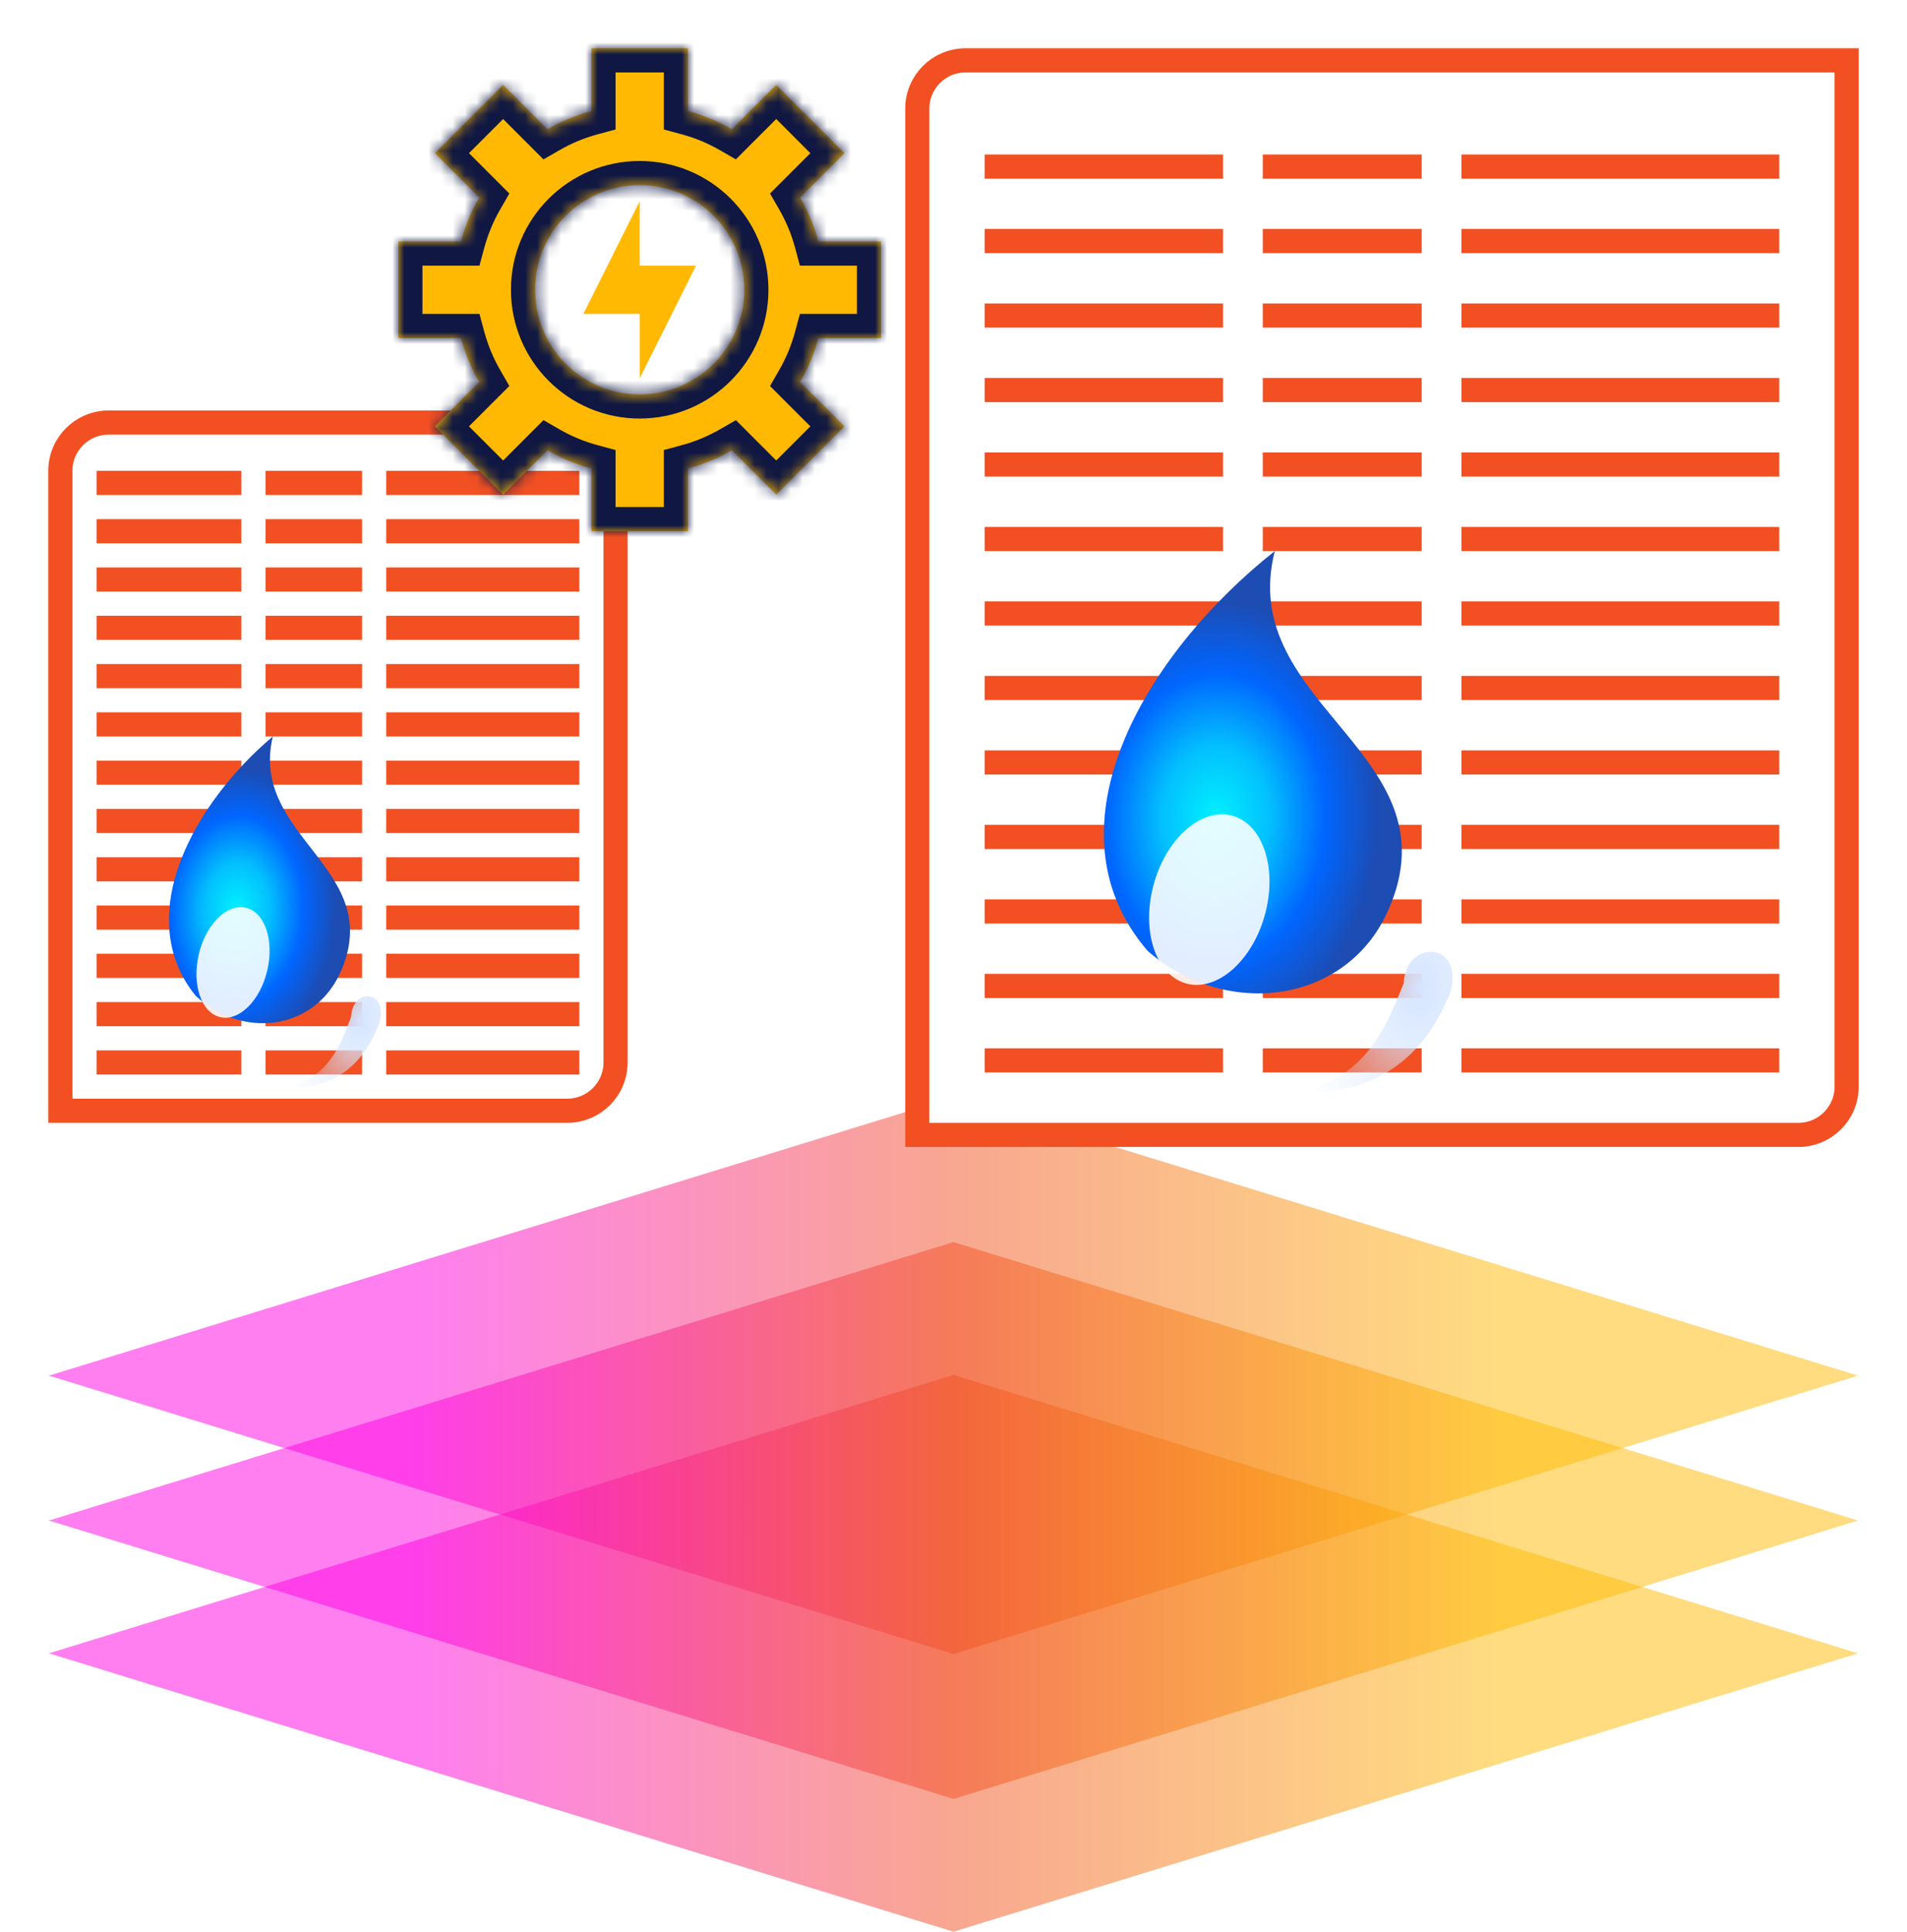
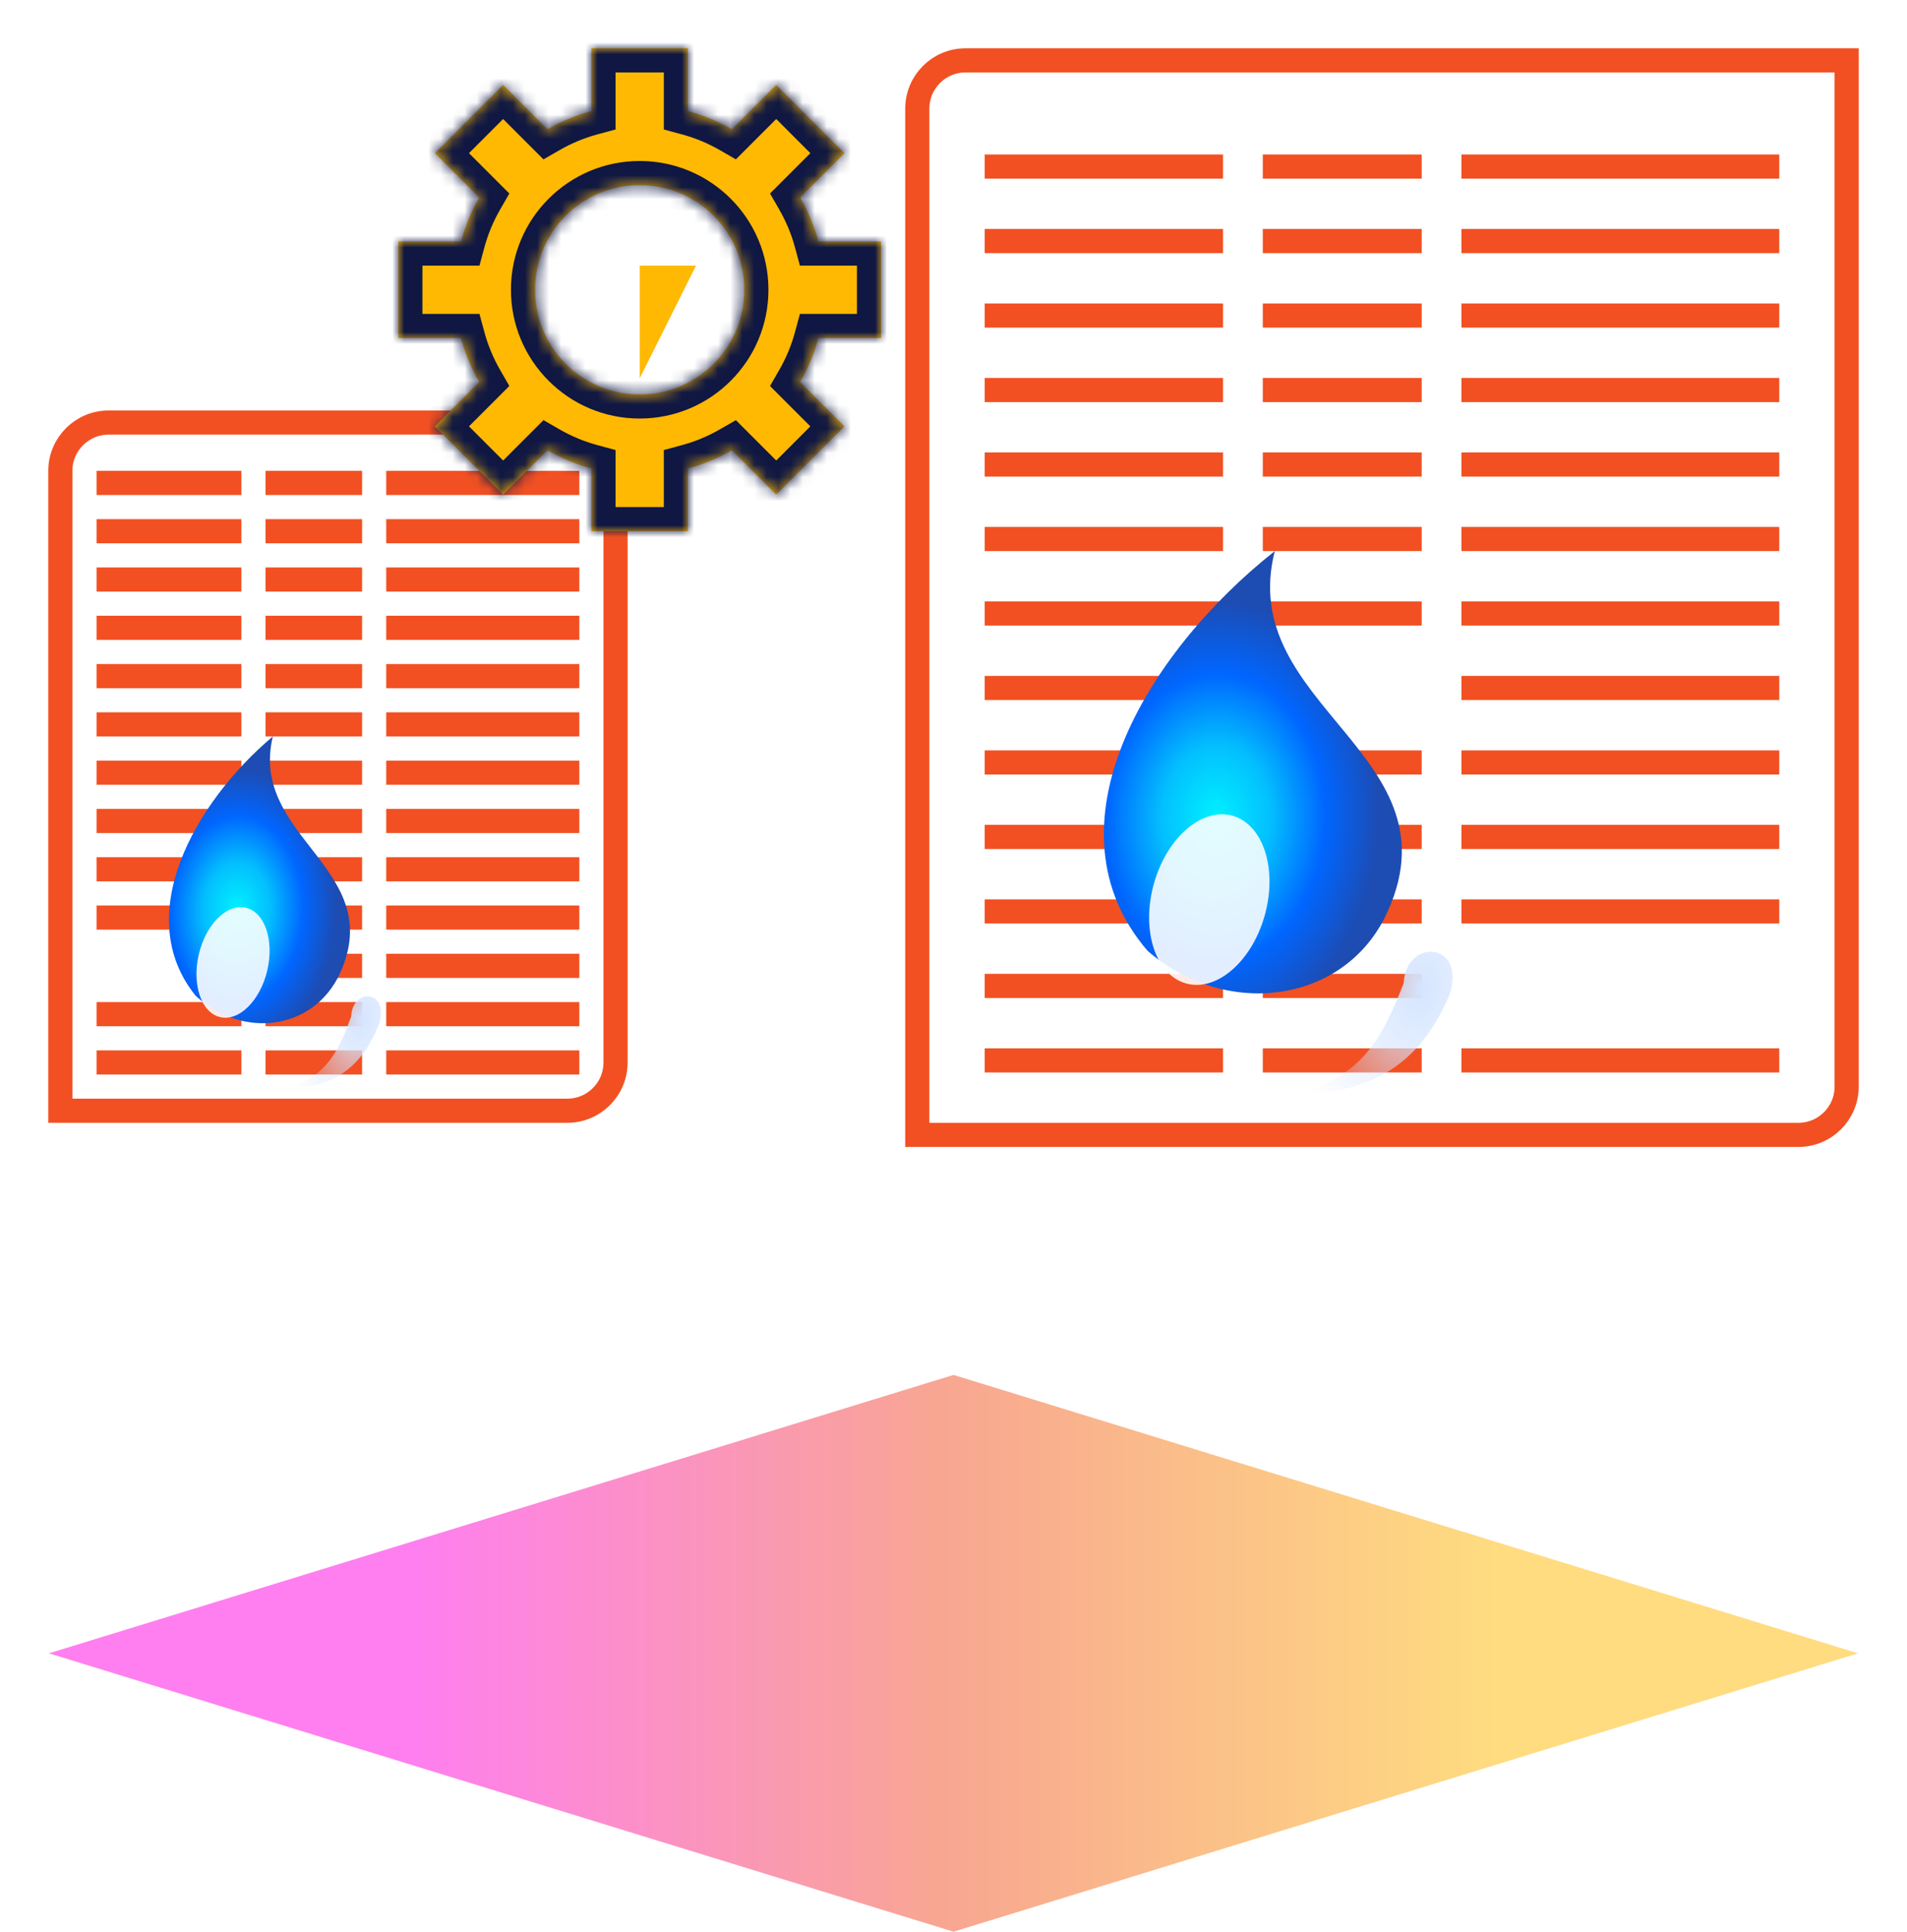
<svg xmlns="http://www.w3.org/2000/svg" width="158" height="160" viewBox="0 0 158 160" fill="none">
-   <path opacity="0.5" fill-rule="evenodd" clip-rule="evenodd" d="M153.888 113.923L79 90.88L4.112 113.923H4L4.056 113.94L4 113.957H4.112L79 136.999L153.888 113.957H154L153.944 113.94L154 113.923H153.888Z" fill="url(#paint0_linear_838_3288)" />
-   <path opacity="0.5" fill-rule="evenodd" clip-rule="evenodd" d="M153.888 125.923L79 102.88L4.112 125.923H4L4.056 125.94L4 125.957H4.112L79 148.999L153.888 125.957H154L153.944 125.94L154 125.923H153.888Z" fill="url(#paint1_linear_838_3288)" />
  <path opacity="0.5" fill-rule="evenodd" clip-rule="evenodd" d="M153.888 136.923L79 113.88L4.112 136.923H4L4.056 136.94L4 136.957H4.112L79 159.999L153.888 136.957H154L153.944 136.94L154 136.923H153.888Z" fill="url(#paint2_linear_838_3288)" />
  <g filter="url(#filter0_d_838_3288)">
    <path d="M9 31H51V84C51 86.209 49.209 88 47 88H5V61V35C5 32.791 6.791 31 9 31Z" fill="white" stroke="#F25022" stroke-width="2" />
    <line x1="22" y1="36" x2="30" y2="36" stroke="#F25022" stroke-width="2" />
    <line x1="22" y1="68" x2="30" y2="68" stroke="#F25022" stroke-width="2" />
    <line x1="22" y1="76" x2="30" y2="76" stroke="#F25022" stroke-width="2" />
    <line x1="8" y1="36" x2="20" y2="36" stroke="#F25022" stroke-width="2" />
    <line x1="8" y1="68" x2="20" y2="68" stroke="#F25022" stroke-width="2" />
-     <line x1="8" y1="76" x2="20" y2="76" stroke="#F25022" stroke-width="2" />
    <line x1="32" y1="36" x2="48" y2="36" stroke="#F25022" stroke-width="2" />
    <line x1="32" y1="68" x2="48" y2="68" stroke="#F25022" stroke-width="2" />
    <line x1="32" y1="76" x2="48" y2="76" stroke="#F25022" stroke-width="2" />
    <line x1="22" y1="40" x2="30" y2="40" stroke="#F25022" stroke-width="2" />
    <line x1="22" y1="52" x2="30" y2="52" stroke="#F25022" stroke-width="2" />
    <line x1="22" y1="60" x2="30" y2="60" stroke="#F25022" stroke-width="2" />
    <line x1="22" y1="80" x2="30" y2="80" stroke="#F25022" stroke-width="2" />
    <line x1="8" y1="40" x2="20" y2="40" stroke="#F25022" stroke-width="2" />
    <line x1="8" y1="52" x2="20" y2="52" stroke="#F25022" stroke-width="2" />
    <line x1="8" y1="60" x2="20" y2="60" stroke="#F25022" stroke-width="2" />
    <line x1="8" y1="80" x2="20" y2="80" stroke="#F25022" stroke-width="2" />
    <line x1="32" y1="40" x2="48" y2="40" stroke="#F25022" stroke-width="2" />
    <line x1="22" y1="44" x2="30" y2="44" stroke="#F25022" stroke-width="2" />
    <line x1="8" y1="44" x2="20" y2="44" stroke="#F25022" stroke-width="2" />
    <line x1="32" y1="44" x2="48" y2="44" stroke="#F25022" stroke-width="2" />
    <line x1="22" y1="56" x2="30" y2="56" stroke="#F25022" stroke-width="2" />
    <line x1="8" y1="56" x2="20" y2="56" stroke="#F25022" stroke-width="2" />
    <line x1="32" y1="56" x2="48" y2="56" stroke="#F25022" stroke-width="2" />
    <line x1="22" y1="64" x2="30" y2="64" stroke="#F25022" stroke-width="2" />
    <line x1="8" y1="64" x2="20" y2="64" stroke="#F25022" stroke-width="2" />
    <line x1="32" y1="64" x2="48" y2="64" stroke="#F25022" stroke-width="2" />
    <line x1="22" y1="84" x2="30" y2="84" stroke="#F25022" stroke-width="2" />
    <line x1="8" y1="84" x2="20" y2="84" stroke="#F25022" stroke-width="2" />
    <line x1="32" y1="84" x2="48" y2="84" stroke="#F25022" stroke-width="2" />
    <line x1="32" y1="52" x2="48" y2="52" stroke="#F25022" stroke-width="2" />
    <line x1="32" y1="60" x2="48" y2="60" stroke="#F25022" stroke-width="2" />
    <line x1="32" y1="80" x2="48" y2="80" stroke="#F25022" stroke-width="2" />
    <line x1="22" y1="48" x2="30" y2="48" stroke="#F25022" stroke-width="2" />
    <line x1="22" y1="72" x2="30" y2="72" stroke="#F25022" stroke-width="2" />
    <line x1="8" y1="48" x2="20" y2="48" stroke="#F25022" stroke-width="2" />
    <line x1="8" y1="72" x2="20" y2="72" stroke="#F25022" stroke-width="2" />
    <line x1="32" y1="48" x2="48" y2="48" stroke="#F25022" stroke-width="2" />
    <line x1="32" y1="72" x2="48" y2="72" stroke="#F25022" stroke-width="2" />
    <path d="M22.604 57C16.072 62.514 10.878 71.864 16.202 78.469C20.1 82.1 25.975 81.335 28.162 76.635C32.133 67.947 20.589 65.389 22.604 57L22.604 57Z" fill="url(#paint3_radial_838_3288)" />
    <g filter="url(#filter1_f_838_3288)">
      <path d="M23.501 86.149C27.134 85.361 28.13 82.796 29.093 80.208C29.195 77.78 32.231 77.966 31.422 80.761C30.174 83.986 27.968 86.228 23.501 86.149Z" fill="url(#paint4_radial_838_3288)" />
    </g>
    <g opacity="0.885" filter="url(#filter2_f_838_3288)">
      <path d="M16.471 75.05C15.884 77.552 16.677 79.879 18.243 80.246C19.809 80.614 21.555 78.884 22.143 76.383C22.731 73.881 21.937 71.555 20.371 71.187C18.805 70.819 17.059 72.549 16.471 75.05Z" fill="white" />
    </g>
  </g>
  <g filter="url(#filter3_d_838_3288)">
    <path d="M80 1H153V86C153 88.209 151.209 90 149 90H76V47.814V5C76 2.791 77.791 1 80 1Z" fill="white" stroke="#F25022" stroke-width="2" />
    <line x1="104.625" y1="9.797" x2="117.792" y2="9.797" stroke="#F25022" stroke-width="2" />
    <line x1="104.625" y1="59.153" x2="117.792" y2="59.153" stroke="#F25022" stroke-width="2" />
    <line x1="104.625" y1="71.492" x2="117.792" y2="71.492" stroke="#F25022" stroke-width="2" />
    <line x1="81.583" y1="9.797" x2="101.333" y2="9.797" stroke="#F25022" stroke-width="2" />
    <line x1="81.583" y1="59.153" x2="101.333" y2="59.153" stroke="#F25022" stroke-width="2" />
    <line x1="81.583" y1="71.492" x2="101.333" y2="71.492" stroke="#F25022" stroke-width="2" />
    <line x1="121.083" y1="9.797" x2="147.417" y2="9.797" stroke="#F25022" stroke-width="2" />
    <line x1="121.083" y1="59.153" x2="147.417" y2="59.153" stroke="#F25022" stroke-width="2" />
    <line x1="121.083" y1="71.492" x2="147.417" y2="71.492" stroke="#F25022" stroke-width="2" />
    <line x1="104.625" y1="15.966" x2="117.792" y2="15.966" stroke="#F25022" stroke-width="2" />
    <line x1="104.625" y1="34.475" x2="117.792" y2="34.475" stroke="#F25022" stroke-width="2" />
    <line x1="104.625" y1="46.814" x2="117.792" y2="46.814" stroke="#F25022" stroke-width="2" />
    <line x1="104.625" y1="77.661" x2="117.792" y2="77.661" stroke="#F25022" stroke-width="2" />
    <line x1="81.583" y1="15.966" x2="101.333" y2="15.966" stroke="#F25022" stroke-width="2" />
    <line x1="81.583" y1="34.475" x2="101.333" y2="34.475" stroke="#F25022" stroke-width="2" />
    <line x1="81.583" y1="46.814" x2="101.333" y2="46.814" stroke="#F25022" stroke-width="2" />
    <line x1="81.583" y1="77.661" x2="101.333" y2="77.661" stroke="#F25022" stroke-width="2" />
    <line x1="121.083" y1="15.966" x2="147.417" y2="15.966" stroke="#F25022" stroke-width="2" />
    <line x1="104.625" y1="22.136" x2="117.792" y2="22.136" stroke="#F25022" stroke-width="2" />
    <line x1="81.583" y1="22.136" x2="101.333" y2="22.136" stroke="#F25022" stroke-width="2" />
    <line x1="121.083" y1="22.136" x2="147.417" y2="22.136" stroke="#F25022" stroke-width="2" />
    <line x1="104.625" y1="40.644" x2="117.792" y2="40.644" stroke="#F25022" stroke-width="2" />
    <line x1="81.583" y1="40.644" x2="101.333" y2="40.644" stroke="#F25022" stroke-width="2" />
    <line x1="121.083" y1="40.644" x2="147.417" y2="40.644" stroke="#F25022" stroke-width="2" />
-     <line x1="104.625" y1="52.983" x2="117.792" y2="52.983" stroke="#F25022" stroke-width="2" />
    <line x1="81.583" y1="52.983" x2="101.333" y2="52.983" stroke="#F25022" stroke-width="2" />
    <line x1="121.083" y1="52.983" x2="147.417" y2="52.983" stroke="#F25022" stroke-width="2" />
    <line x1="104.625" y1="83.831" x2="117.792" y2="83.831" stroke="#F25022" stroke-width="2" />
    <line x1="81.583" y1="83.831" x2="101.333" y2="83.831" stroke="#F25022" stroke-width="2" />
    <line x1="121.083" y1="83.831" x2="147.417" y2="83.831" stroke="#F25022" stroke-width="2" />
    <line x1="121.083" y1="34.475" x2="147.417" y2="34.475" stroke="#F25022" stroke-width="2" />
    <line x1="121.083" y1="46.814" x2="147.417" y2="46.814" stroke="#F25022" stroke-width="2" />
-     <line x1="121.083" y1="77.661" x2="147.417" y2="77.661" stroke="#F25022" stroke-width="2" />
    <line x1="104.625" y1="28.305" x2="117.792" y2="28.305" stroke="#F25022" stroke-width="2" />
    <line x1="104.625" y1="65.322" x2="117.792" y2="65.322" stroke="#F25022" stroke-width="2" />
    <line x1="81.583" y1="28.305" x2="101.333" y2="28.305" stroke="#F25022" stroke-width="2" />
    <line x1="81.583" y1="65.322" x2="101.333" y2="65.322" stroke="#F25022" stroke-width="2" />
    <line x1="121.083" y1="28.305" x2="147.417" y2="28.305" stroke="#F25022" stroke-width="2" />
    <line x1="121.083" y1="65.322" x2="147.417" y2="65.322" stroke="#F25022" stroke-width="2" />
    <path d="M105.619 41.644C94.868 50.149 86.32 64.57 95.083 74.758C101.498 80.358 111.167 79.177 114.767 71.929C121.301 58.528 102.303 54.584 105.62 41.644L105.619 41.644Z" fill="url(#paint5_radial_838_3288)" />
    <g filter="url(#filter4_f_838_3288)">
      <path d="M107.095 86.603C113.076 85.388 114.714 81.431 116.298 77.44C116.467 73.695 121.463 73.982 120.133 78.292C118.078 83.266 114.446 86.724 107.095 86.603Z" fill="url(#paint6_radial_838_3288)" />
    </g>
    <g opacity="0.885" filter="url(#filter5_f_838_3288)">
      <path d="M95.526 69.485C94.558 73.343 95.864 76.931 98.442 77.499C101.019 78.066 103.893 75.398 104.86 71.539C105.828 67.681 104.522 64.093 101.944 63.525C99.366 62.958 96.493 65.626 95.526 69.485Z" fill="white" />
    </g>
  </g>
  <g filter="url(#filter6_d_838_3288)">
    <mask id="path-90-inside-1_838_3288" fill="white">
      <path fill-rule="evenodd" clip-rule="evenodd" d="M57 0H49V5.193C47.711 5.541 46.489 6.052 45.359 6.703L41.684 3.029L36.028 8.686L39.702 12.36C39.051 13.491 38.541 14.712 38.194 16H33V24H38.194C38.541 25.288 39.052 26.509 39.702 27.639L36.028 31.314L41.684 36.971L45.359 33.297C46.49 33.948 47.711 34.459 49 34.806V40H57V34.806C58.288 34.459 59.509 33.948 60.639 33.298L64.312 36.971L69.969 31.314L66.296 27.642C66.948 26.511 67.459 25.289 67.806 24H73V16H67.806C67.459 14.711 66.948 13.489 66.296 12.358L69.969 8.686L64.312 3.029L60.639 6.702C59.509 6.051 58.288 5.541 57 5.193V0ZM53 28.667C57.786 28.667 61.667 24.787 61.667 20C61.667 15.214 57.786 11.334 53 11.334C48.214 11.334 44.333 15.214 44.333 20C44.333 24.787 48.214 28.667 53 28.667Z" />
    </mask>
    <path fill-rule="evenodd" clip-rule="evenodd" d="M57 0H49V5.193C47.711 5.541 46.489 6.052 45.359 6.703L41.684 3.029L36.028 8.686L39.702 12.36C39.051 13.491 38.541 14.712 38.194 16H33V24H38.194C38.541 25.288 39.052 26.509 39.702 27.639L36.028 31.314L41.684 36.971L45.359 33.297C46.49 33.948 47.711 34.459 49 34.806V40H57V34.806C58.288 34.459 59.509 33.948 60.639 33.298L64.312 36.971L69.969 31.314L66.296 27.642C66.948 26.511 67.459 25.289 67.806 24H73V16H67.806C67.459 14.711 66.948 13.489 66.296 12.358L69.969 8.686L64.312 3.029L60.639 6.702C59.509 6.051 58.288 5.541 57 5.193V0ZM53 28.667C57.786 28.667 61.667 24.787 61.667 20C61.667 15.214 57.786 11.334 53 11.334C48.214 11.334 44.333 15.214 44.333 20C44.333 24.787 48.214 28.667 53 28.667Z" fill="#FFB902" />
    <path d="M49 0V-2H47V0H49ZM57 0H59V-2H57V0ZM49 5.193L49.52 7.124L51 6.726V5.193H49ZM45.359 6.703L43.944 8.117L45.028 9.201L46.357 8.436L45.359 6.703ZM41.684 3.029L43.099 1.615L41.684 0.201L40.27 1.615L41.684 3.029ZM36.028 8.686L34.613 7.272L33.199 8.686L34.613 10.1L36.028 8.686ZM39.702 12.36L41.435 13.358L42.2 12.03L41.116 10.946L39.702 12.36ZM38.194 16V18H39.726L40.125 16.52L38.194 16ZM33 16V14H31V16H33ZM33 24H31V26H33V24ZM38.194 24L40.125 23.48L39.726 22H38.194V24ZM39.702 27.639L41.117 29.054L42.2 27.97L41.436 26.642L39.702 27.639ZM36.028 31.314L34.613 29.9L33.199 31.314L34.613 32.728L36.028 31.314ZM41.684 36.971L40.27 38.385L41.684 39.799L43.099 38.385L41.684 36.971ZM45.359 33.297L46.357 31.563L45.029 30.798L43.945 31.882L45.359 33.297ZM49 34.806H51V33.274L49.52 32.875L49 34.806ZM49 40H47V42H49V40ZM57 40V42H59V40H57ZM57 34.806L56.48 32.875L55 33.274V34.806H57ZM60.639 33.298L62.053 31.884L60.969 30.8L59.641 31.564L60.639 33.298ZM64.312 36.971L62.898 38.385L64.312 39.799L65.726 38.385L64.312 36.971ZM69.969 31.314L71.383 32.728L72.797 31.314L71.383 29.9L69.969 31.314ZM66.296 27.642L64.563 26.643L63.798 27.972L64.882 29.056L66.296 27.642ZM67.806 24V22H66.274L65.875 23.48L67.806 24ZM73 24V26H75V24H73ZM73 16H75V14H73V16ZM67.806 16L65.875 16.52L66.274 18H67.806V16ZM66.296 12.358L64.882 10.944L63.798 12.028L64.563 13.356L66.296 12.358ZM69.969 8.686L71.383 10.1L72.797 8.686L71.383 7.272L69.969 8.686ZM64.312 3.029L65.726 1.615L64.312 0.201L62.898 1.615L64.312 3.029ZM60.639 6.702L59.641 8.435L60.969 9.2L62.053 8.116L60.639 6.702ZM57 5.193H55V6.726L56.48 7.125L57 5.193ZM49 2H57V-2H49V2ZM51 5.193V0H47V5.193H51ZM46.357 8.436C47.34 7.87 48.401 7.426 49.52 7.124L48.48 3.262C47.021 3.655 45.639 4.234 44.36 4.97L46.357 8.436ZM40.27 4.443L43.944 8.117L46.773 5.289L43.099 1.615L40.27 4.443ZM37.442 10.1L43.099 4.443L40.27 1.615L34.613 7.272L37.442 10.1ZM41.116 10.946L37.442 7.272L34.613 10.1L38.288 13.775L41.116 10.946ZM40.125 16.52C40.426 15.402 40.87 14.341 41.435 13.358L37.969 11.363C37.233 12.64 36.655 14.022 36.262 15.48L40.125 16.52ZM33 18H38.194V14H33V18ZM35 24V16H31V24H35ZM38.194 22H33V26H38.194V22ZM41.436 26.642C40.87 25.659 40.426 24.598 40.125 23.48L36.263 24.52C36.655 25.978 37.233 27.359 37.969 28.637L41.436 26.642ZM37.442 32.728L41.117 29.054L38.288 26.225L34.613 29.9L37.442 32.728ZM43.099 35.557L37.442 29.9L34.613 32.728L40.27 38.385L43.099 35.557ZM43.945 31.882L40.27 35.557L43.099 38.385L46.773 34.711L43.945 31.882ZM49.52 32.875C48.401 32.573 47.34 32.13 46.357 31.563L44.361 35.03C45.639 35.766 47.021 36.344 48.48 36.737L49.52 32.875ZM51 40V34.806H47V40H51ZM57 38H49V42H57V38ZM55 34.806V40H59V34.806H55ZM59.641 31.564C58.658 32.13 57.598 32.574 56.48 32.875L57.52 36.737C58.978 36.344 60.359 35.767 61.637 35.031L59.641 31.564ZM65.726 35.557L62.053 31.884L59.224 34.712L62.898 38.385L65.726 35.557ZM68.555 29.9L62.898 35.557L65.726 38.385L71.383 32.728L68.555 29.9ZM64.882 29.056L68.555 32.728L71.383 29.9L67.71 26.227L64.882 29.056ZM65.875 23.48C65.573 24.599 65.129 25.66 64.563 26.643L68.029 28.64C68.766 27.361 69.344 25.979 69.737 24.52L65.875 23.48ZM73 22H67.806V26H73V22ZM71 16V24H75V16H71ZM67.806 18H73V14H67.806V18ZM64.563 13.356C65.13 14.339 65.574 15.401 65.875 16.52L69.737 15.48C69.344 14.021 68.766 12.639 68.029 11.36L64.563 13.356ZM68.555 7.272L64.882 10.944L67.711 13.772L71.383 10.1L68.555 7.272ZM62.898 4.443L68.555 10.1L71.383 7.272L65.726 1.615L62.898 4.443ZM62.053 8.116L65.726 4.443L62.898 1.615L59.225 5.288L62.053 8.116ZM56.48 7.125C57.598 7.426 58.659 7.87 59.641 8.435L61.637 4.969C60.359 4.233 58.978 3.655 57.52 3.262L56.48 7.125ZM55 0V5.193H59V0H55ZM59.667 20C59.667 23.682 56.682 26.667 53 26.667V30.667C58.891 30.667 63.667 25.891 63.667 20H59.667ZM53 13.334C56.682 13.334 59.667 16.318 59.667 20H63.667C63.667 14.109 58.891 9.334 53 9.334V13.334ZM46.333 20C46.333 16.318 49.318 13.334 53 13.334V9.334C47.109 9.334 42.333 14.109 42.333 20H46.333ZM53 26.667C49.318 26.667 46.333 23.682 46.333 20H42.333C42.333 25.891 47.109 30.667 53 30.667V26.667Z" fill="#0F1742" mask="url(#path-90-inside-1_838_3288)" />
-     <path fill-rule="evenodd" clip-rule="evenodd" d="M53 22.001V12.667L48.333 22.001H53ZM53 18V27.334L57.667 18H53Z" fill="#FFB902" />
+     <path fill-rule="evenodd" clip-rule="evenodd" d="M53 22.001V12.667H53ZM53 18V27.334L57.667 18H53Z" fill="#FFB902" />
  </g>
  <defs>
    <filter id="filter0_d_838_3288" x="0" y="30" width="56" height="67" filterUnits="userSpaceOnUse" color-interpolation-filters="sRGB">
      <feFlood flood-opacity="0" result="BackgroundImageFix" />
      <feColorMatrix in="SourceAlpha" type="matrix" values="0 0 0 0 0 0 0 0 0 0 0 0 0 0 0 0 0 0 127 0" result="hardAlpha" />
      <feOffset dy="4" />
      <feGaussianBlur stdDeviation="2" />
      <feComposite in2="hardAlpha" operator="out" />
      <feColorMatrix type="matrix" values="0 0 0 0 0 0 0 0 0 0 0 0 0 0 0 0 0 0 0.25 0" />
      <feBlend mode="normal" in2="BackgroundImageFix" result="effect1_dropShadow_838_3288" />
      <feBlend mode="normal" in="SourceGraphic" in2="effect1_dropShadow_838_3288" result="shape" />
    </filter>
    <filter id="filter1_f_838_3288" x="16.119" y="71.134" width="22.822" height="22.399" filterUnits="userSpaceOnUse" color-interpolation-filters="sRGB">
      <feFlood flood-opacity="0" result="BackgroundImageFix" />
      <feBlend mode="normal" in="SourceGraphic" in2="BackgroundImageFix" result="shape" />
      <feGaussianBlur stdDeviation="3.691" result="effect1_foregroundBlur_838_3288" />
    </filter>
    <filter id="filter2_f_838_3288" x="5.777" y="60.637" width="27.061" height="30.159" filterUnits="userSpaceOnUse" color-interpolation-filters="sRGB">
      <feFlood flood-opacity="0" result="BackgroundImageFix" />
      <feBlend mode="normal" in="SourceGraphic" in2="BackgroundImageFix" result="shape" />
      <feGaussianBlur stdDeviation="5.25" result="effect1_foregroundBlur_838_3288" />
    </filter>
    <filter id="filter3_d_838_3288" x="71" y="0" width="87" height="99" filterUnits="userSpaceOnUse" color-interpolation-filters="sRGB">
      <feFlood flood-opacity="0" result="BackgroundImageFix" />
      <feColorMatrix in="SourceAlpha" type="matrix" values="0 0 0 0 0 0 0 0 0 0 0 0 0 0 0 0 0 0 127 0" result="hardAlpha" />
      <feOffset dy="4" />
      <feGaussianBlur stdDeviation="2" />
      <feComposite in2="hardAlpha" operator="out" />
      <feColorMatrix type="matrix" values="0 0 0 0 0 0 0 0 0 0 0 0 0 0 0 0 0 0 0.25 0" />
      <feBlend mode="normal" in2="BackgroundImageFix" result="effect1_dropShadow_838_3288" />
      <feBlend mode="normal" in="SourceGraphic" in2="effect1_dropShadow_838_3288" result="shape" />
    </filter>
    <filter id="filter4_f_838_3288" x="99.713" y="67.448" width="28.027" height="26.54" filterUnits="userSpaceOnUse" color-interpolation-filters="sRGB">
      <feFlood flood-opacity="0" result="BackgroundImageFix" />
      <feBlend mode="normal" in="SourceGraphic" in2="BackgroundImageFix" result="shape" />
      <feGaussianBlur stdDeviation="3.691" result="effect1_foregroundBlur_838_3288" />
    </filter>
    <filter id="filter5_f_838_3288" x="84.706" y="52.949" width="30.974" height="35.127" filterUnits="userSpaceOnUse" color-interpolation-filters="sRGB">
      <feFlood flood-opacity="0" result="BackgroundImageFix" />
      <feBlend mode="normal" in="SourceGraphic" in2="BackgroundImageFix" result="shape" />
      <feGaussianBlur stdDeviation="5.25" result="effect1_foregroundBlur_838_3288" />
    </filter>
    <filter id="filter6_d_838_3288" x="29" y="0" width="48" height="48" filterUnits="userSpaceOnUse" color-interpolation-filters="sRGB">
      <feFlood flood-opacity="0" result="BackgroundImageFix" />
      <feColorMatrix in="SourceAlpha" type="matrix" values="0 0 0 0 0 0 0 0 0 0 0 0 0 0 0 0 0 0 127 0" result="hardAlpha" />
      <feOffset dy="4" />
      <feGaussianBlur stdDeviation="2" />
      <feComposite in2="hardAlpha" operator="out" />
      <feColorMatrix type="matrix" values="0 0 0 0 0 0 0 0 0 0 0 0 0 0 0 0 0 0 0.25 0" />
      <feBlend mode="normal" in2="BackgroundImageFix" result="effect1_dropShadow_838_3288" />
      <feBlend mode="normal" in="SourceGraphic" in2="effect1_dropShadow_838_3288" result="shape" />
    </filter>
    <linearGradient id="paint0_linear_838_3288" x1="14.345" y1="111.157" x2="143.655" y2="111.157" gradientUnits="userSpaceOnUse">
      <stop offset="0.155" stop-color="#FF00E1" />
      <stop offset="0.5" stop-color="#F25022" />
      <stop offset="0.845" stop-color="#FFB902" />
    </linearGradient>
    <linearGradient id="paint1_linear_838_3288" x1="14.345" y1="123.157" x2="143.655" y2="123.157" gradientUnits="userSpaceOnUse">
      <stop offset="0.155" stop-color="#FF00E1" />
      <stop offset="0.5" stop-color="#F25022" />
      <stop offset="0.845" stop-color="#FFB902" />
    </linearGradient>
    <linearGradient id="paint2_linear_838_3288" x1="14.345" y1="134.157" x2="143.655" y2="134.157" gradientUnits="userSpaceOnUse">
      <stop offset="0.155" stop-color="#FF00E1" />
      <stop offset="0.5" stop-color="#F25022" />
      <stop offset="0.845" stop-color="#FFB902" />
    </linearGradient>
    <radialGradient id="paint3_radial_838_3288" cx="0" cy="0" r="1" gradientUnits="userSpaceOnUse" gradientTransform="translate(19.636 71.328) rotate(2.024) scale(8.222 11.658)">
      <stop stop-color="#00F1FF" />
      <stop offset="0.333" stop-color="#03BFFE" />
      <stop offset="0.667" stop-color="#0066FF" />
      <stop offset="1" stop-color="#1D4CB3" />
    </radialGradient>
    <radialGradient id="paint4_radial_838_3288" cx="0" cy="0" r="1" gradientUnits="userSpaceOnUse" gradientTransform="translate(29.921 80.489) rotate(9.804) scale(6.136 9.709)">
      <stop stop-color="#D5E5FF" />
      <stop offset="1" stop-color="#D5E5FF" stop-opacity="0" />
    </radialGradient>
    <radialGradient id="paint5_radial_838_3288" cx="0" cy="0" r="1" gradientUnits="userSpaceOnUse" gradientTransform="translate(100.735 63.743) rotate(1.897) scale(13.53 17.983)">
      <stop stop-color="#00F1FF" />
      <stop offset="0.333" stop-color="#03BFFE" />
      <stop offset="0.667" stop-color="#0066FF" />
      <stop offset="1" stop-color="#1D4CB3" />
    </radialGradient>
    <radialGradient id="paint6_radial_838_3288" cx="0" cy="0" r="1" gradientUnits="userSpaceOnUse" gradientTransform="translate(117.661 77.873) rotate(9.198) scale(10.082 15.001)">
      <stop stop-color="#D5E5FF" />
      <stop offset="1" stop-color="#D5E5FF" stop-opacity="0" />
    </radialGradient>
  </defs>
</svg>